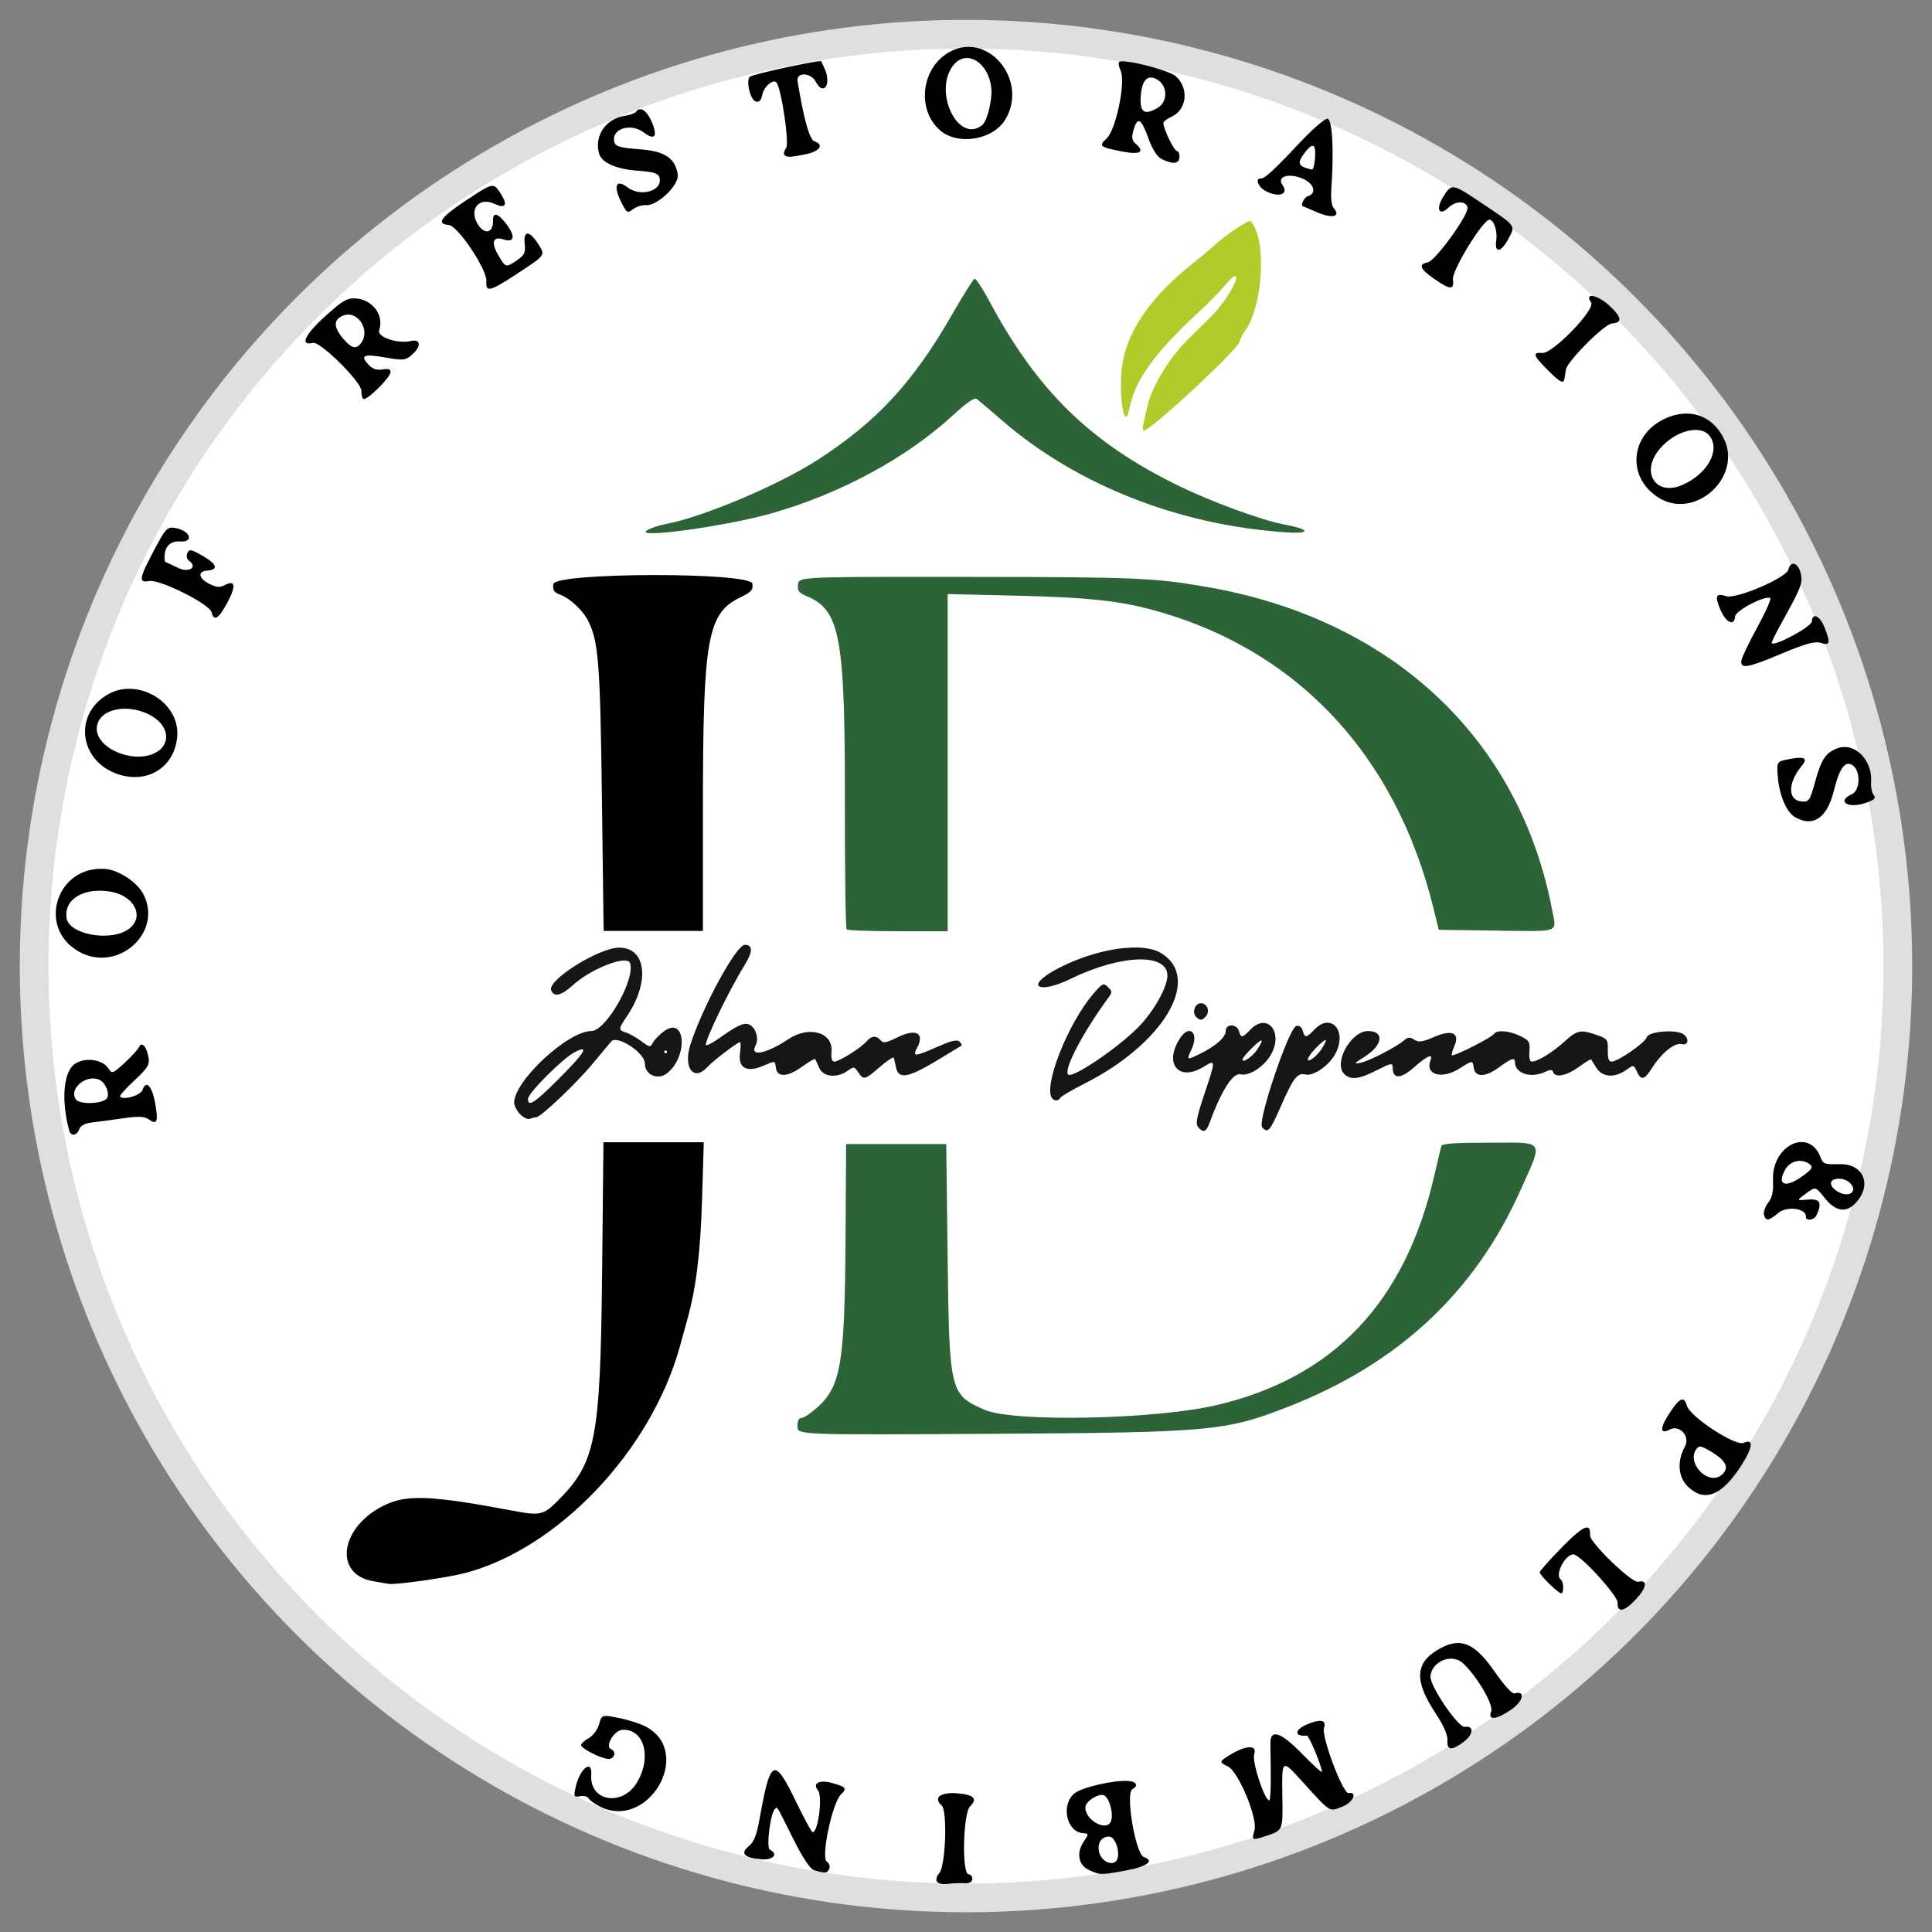
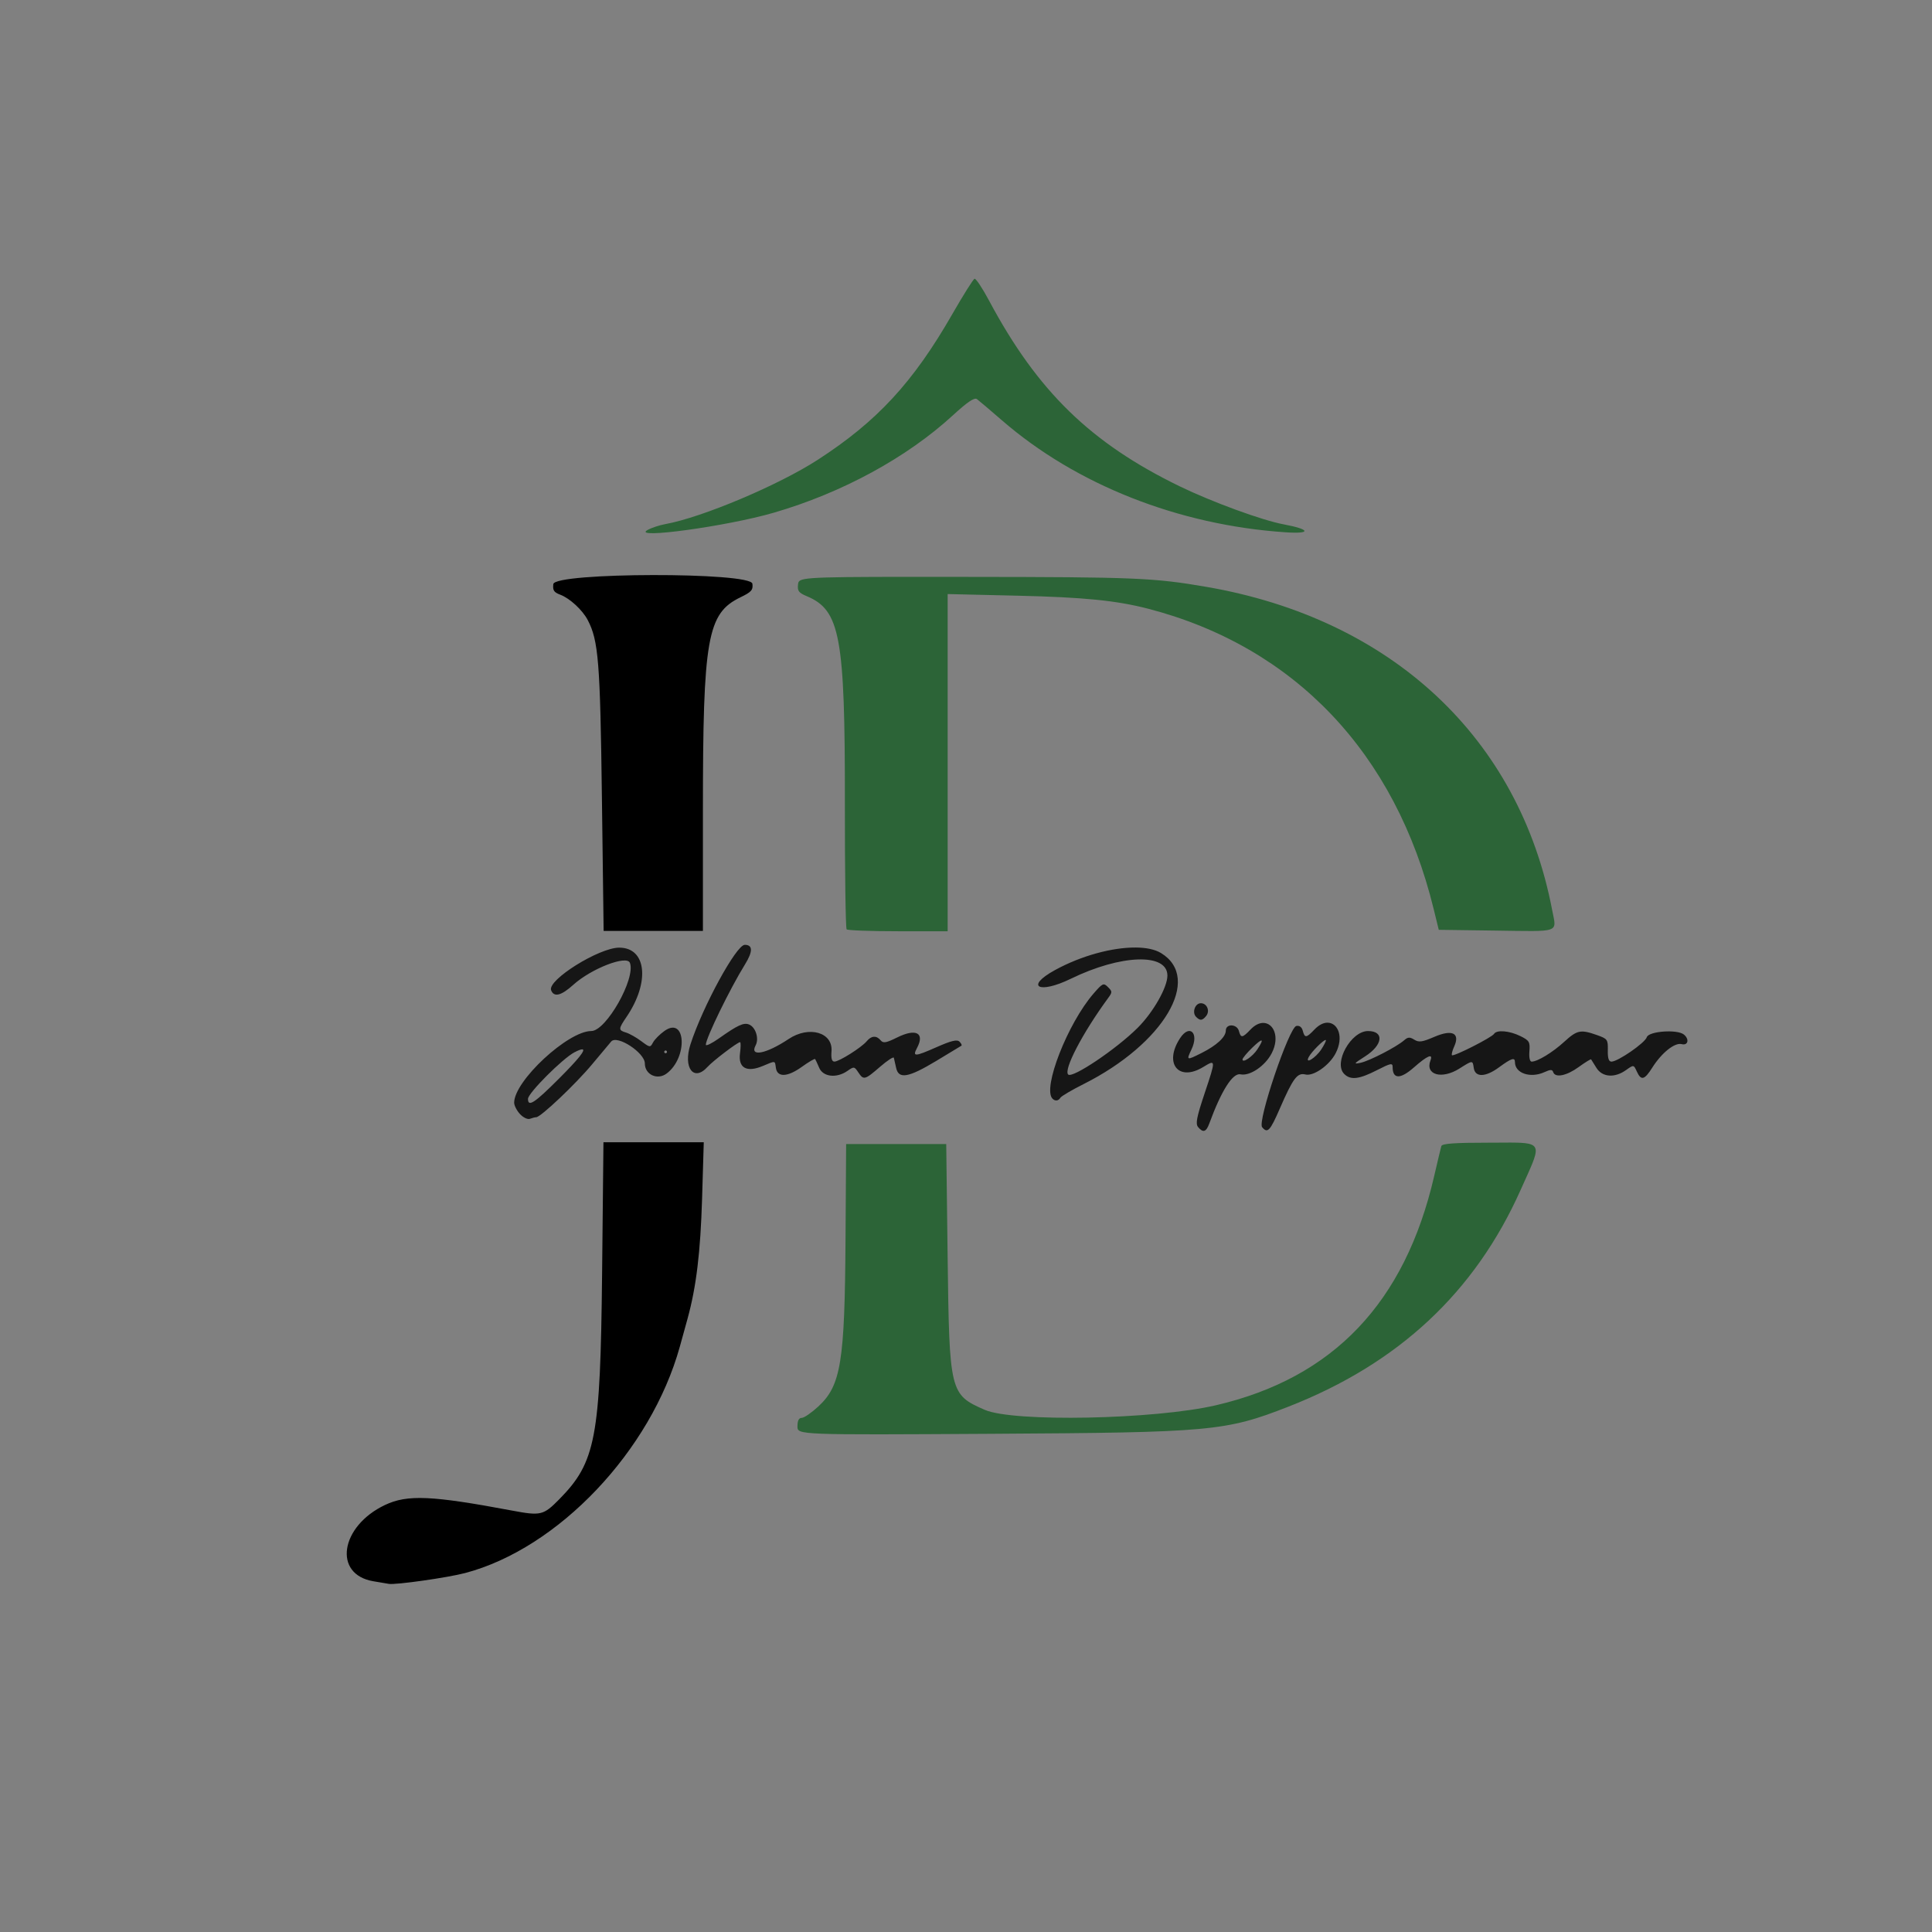
<svg xmlns="http://www.w3.org/2000/svg" xmlns:ns1="http://sodipodi.sourceforge.net/DTD/sodipodi-0.dtd" xmlns:ns2="http://www.inkscape.org/namespaces/inkscape" width="10cm" height="10cm" version="1.1" viewBox="0 0 100 100" xml:space="preserve" id="svg20" ns1:docname="logo.svg" ns2:version="1.2.1 (9c6d41e410, 2022-07-14)">
  <rect x="0" y="0" width="100" height="100" fill="#808080" stroke="none" />
  <defs id="defs24" />
  <ns1:namedview id="namedview22" pagecolor="#ffffff" bordercolor="#000000" borderopacity="0.25" ns2:showpageshadow="2" ns2:pageopacity="0.0" ns2:pagecheckerboard="0" ns2:deskcolor="#d1d1d1" ns2:document-units="cm" showgrid="false" ns2:zoom="1.3890625" ns2:cx="-15.478065" ns2:cy="264.20697" ns2:window-width="1920" ns2:window-height="1017" ns2:window-x="1358" ns2:window-y="-8" ns2:window-maximized="1" ns2:current-layer="svg20" />
  <title id="title2">JD Roofing and Plumbing logo (c)</title>
-   <circle style="fill:#ffffff;stroke:#dfdfdf;stroke-width:1.487;paint-order:markers stroke fill;stop-color:#000000;fill-opacity:1" id="path305" cx="50" cy="50.003" r="48.232" />
  <g transform="matrix(1.851,0,0,1.851,-40.969,-61.637)" id="g16" style="display:inline">
    <g id="g12" style="display:inline">
-       <path d="m 54.11,45.13 c 0.028,-0.118 0.079,-0.337 0.112,-0.487 0.118,-0.534 0.627,-1.364 1.149,-1.873 0.794,-0.775 0.807,-0.789 1.041,-1.126 0.372,-0.536 0.392,-0.86 0.025,-0.42 -0.161,0.192 -0.5,0.542 -0.755,0.777 -1.27,1.172 -1.804,1.911 -1.967,2.724 -0.148,0.742 -0.325,-0.499 -0.185,-1.301 0.161,-0.924 0.81,-1.842 1.947,-2.751 0.235,-0.188 0.473,-0.386 0.529,-0.439 0.346,-0.329 1.048,-0.806 1.101,-0.749 0.449,0.482 0.355,2.347 -0.153,3.061 -0.085,0.12 -0.155,0.255 -0.155,0.3 0,0.182 -2.491,2.498 -2.686,2.498 -0.029,0 -0.029,-0.096 -0.001,-0.214 z" fill="#b2cb2b" id="path6" />
+       <path d="m 54.11,45.13 z" fill="#b2cb2b" id="path6" />
      <path d="m 40.24,48.12 c 0.107,-0.06 0.331,-0.135 0.498,-0.165 1.027,-0.186 3.159,-1.085 4.259,-1.796 1.663,-1.076 2.669,-2.164 3.765,-4.074 0.306,-0.533 0.586,-0.979 0.623,-0.991 0.037,-0.012 0.222,0.266 0.41,0.619 1.353,2.531 2.842,3.979 5.332,5.188 0.899,0.436 2.298,0.948 2.898,1.06 0.754,0.141 0.787,0.272 0.056,0.223 -2.994,-0.2 -5.858,-1.332 -7.935,-3.135 -0.328,-0.285 -0.641,-0.55 -0.695,-0.59 -0.07,-0.051 -0.266,0.081 -0.671,0.453 -1.289,1.184 -3.099,2.169 -5.012,2.725 -1.304,0.379 -3.997,0.748 -3.528,0.483 z" fill="#2c6437" id="path8" />
      <path d="m 47.65,49.43 c -3.177,1.74e-4 -3.18,0.024 -3.201,0.212 -0.021,0.182 0.017,0.233 0.243,0.328 0.936,0.391 1.072,1.127 1.067,5.784 -0.002,1.914 0.02,3.504 0.049,3.533 0.029,0.029 0.676,0.053 1.439,0.053 h 1.386 v -9.429 l 1.963,0.046 c 1.846,0.043 2.76,0.135 3.647,0.365 4.091,1.065 6.914,4.034 7.98,8.395 l 0.143,0.583 1.547,0.021 c 1.893,0.026 1.748,0.077 1.623,-0.578 -0.919,-4.808 -4.489,-8.141 -9.672,-9.034 -1.465,-0.252 -1.991,-0.274 -6.647,-0.278 -0.593,-5.18e-4 -1.111,-0.001 -1.565,-10e-4 z m 16.66,15.82 c -0.146,4.8e-5 -0.316,0.002 -0.511,0.002 -1,0 -1.341,0.024 -1.362,0.097 -0.015,0.053 -0.105,0.429 -0.199,0.836 -0.818,3.543 -2.822,5.647 -6.104,6.41 -1.714,0.399 -5.665,0.477 -6.463,0.128 -0.977,-0.427 -0.991,-0.484 -1.039,-4.283 l -0.039,-3.149 h -2.799 l -0.017,2.643 c -0.021,3.46 -0.127,4.11 -0.763,4.697 -0.189,0.174 -0.397,0.317 -0.463,0.317 -0.08,0 -0.118,0.077 -0.118,0.238 0,0.238 8.1e-5,0.239 5.422,0.207 6.147,-0.036 6.547,-0.072 8.299,-0.756 3.082,-1.203 5.224,-3.201 6.502,-6.066 0.556,-1.245 0.677,-1.322 -0.348,-1.322 z" fill="#2c6437" id="path10" />
    </g>
    <path d="m 33.4,52.38 c -0.494,0 -2.47,3.626 -3.187,5.848 -0.443,1.372 0.194,2.215 1.001,1.323 0.324,-0.358 1.767,-1.456 1.913,-1.456 0.047,0 0.046,0.291 -0.002,0.647 -0.116,0.868 0.385,1.151 1.335,0.754 0.767,-0.321 0.71,-0.328 0.772,0.11 0.081,0.57 0.679,0.547 1.521,-0.058 0.405,-0.291 0.758,-0.498 0.785,-0.46 0.027,0.038 0.135,0.271 0.241,0.518 0.231,0.537 1.026,0.62 1.662,0.175 0.374,-0.262 0.402,-0.259 0.627,0.081 0.317,0.477 0.382,0.461 1.282,-0.318 0.428,-0.371 0.794,-0.61 0.812,-0.531 0.018,0.079 0.079,0.346 0.134,0.593 0.149,0.677 0.712,0.58 2.348,-0.403 0.78,-0.469 1.451,-0.874 1.489,-0.901 0.039,-0.027 -0.013,-0.134 -0.116,-0.237 -0.141,-0.141 -0.479,-0.059 -1.362,0.331 -1.26,0.556 -1.411,0.563 -1.137,0.05 0.478,-0.893 -0.049,-1.178 -1.161,-0.627 -0.651,0.322 -0.818,0.351 -0.97,0.169 -0.246,-0.297 -0.546,-0.278 -0.818,0.052 -0.298,0.363 -1.619,1.197 -1.897,1.197 -0.154,0 -0.205,-0.183 -0.172,-0.607 0.088,-1.113 -1.324,-1.517 -2.517,-0.721 -1.323,0.883 -2.315,1.073 -1.94,0.372 0.214,-0.401 -0.004,-1.077 -0.395,-1.227 -0.312,-0.12 -0.677,0.051 -1.755,0.815 -0.427,0.302 -0.776,0.472 -0.776,0.378 0,-0.385 1.42,-3.299 2.297,-4.714 0.475,-0.767 0.47,-1.156 -0.016,-1.156 z m 22.96,0.156 c -1.359,-0.009 -3.183,0.474 -4.741,1.33 -1.771,0.973 -0.941,1.42 0.938,0.505 2.948,-1.436 5.676,-1.526 5.676,-0.188 0,0.695 -0.835,2.161 -1.75,3.072 -1.254,1.25 -3.835,2.985 -4.079,2.741 -0.282,-0.282 0.841,-2.435 2.34,-4.483 0.259,-0.353 0.258,-0.393 -0.002,-0.652 -0.261,-0.26 -0.311,-0.238 -0.845,0.376 -1.523,1.753 -3.018,5.576 -2.414,6.179 0.158,0.158 0.347,0.134 0.466,-0.059 0.057,-0.092 0.671,-0.453 1.364,-0.801 4.712,-2.369 6.981,-6.209 4.547,-7.694 -0.357,-0.218 -0.88,-0.323 -1.498,-0.327 z m -30.33,0.006 c -1.186,0 -4.231,1.904 -4.002,2.502 0.165,0.429 0.59,0.325 1.3,-0.316 1.058,-0.956 3.146,-1.765 3.329,-1.291 0.352,0.917 -1.396,4.004 -2.267,4.004 -1.375,0 -4.533,2.933 -4.533,4.209 0,0.166 0.154,0.468 0.343,0.671 0.192,0.206 0.45,0.328 0.585,0.276 0.133,-0.051 0.299,-0.092 0.368,-0.092 0.262,0 2.329,-1.959 3.292,-3.119 0.552,-0.665 1.055,-1.266 1.117,-1.334 0.357,-0.391 1.972,0.668 1.972,1.293 0,0.656 0.733,0.999 1.275,0.597 1.267,-0.941 1.143,-3.407 -0.126,-2.503 -0.273,0.194 -0.573,0.496 -0.667,0.671 -0.166,0.31 -0.183,0.308 -0.694,-0.074 -0.288,-0.216 -0.689,-0.442 -0.891,-0.504 -0.46,-0.14 -0.458,-0.207 0.026,-0.919 1.388,-2.042 1.175,-4.07 -0.427,-4.07 z m 34.15,3.267 c -0.332,0.017 -0.511,0.552 -0.261,0.802 0.234,0.234 0.361,0.224 0.585,-0.047 0.246,-0.296 0.058,-0.756 -0.308,-0.756 -0.005,0 -0.011,-2.65e-4 -0.016,0 z m 7.469,1.142 c -0.236,-0.004 -0.508,0.118 -0.782,0.406 -0.471,0.496 -0.567,0.506 -0.681,0.071 -0.056,-0.216 -0.195,-0.321 -0.377,-0.285 -0.43,0.083 -2.297,5.603 -2.012,5.947 0.317,0.382 0.464,0.227 1.034,-1.082 0.781,-1.797 1.033,-2.133 1.507,-2.014 0.476,0.119 1.41,-0.535 1.777,-1.245 0.497,-0.96 0.136,-1.788 -0.467,-1.797 z m -3.807,0.014 c -0.225,0.007 -0.478,0.126 -0.731,0.392 -0.468,0.493 -0.567,0.506 -0.677,0.085 -0.111,-0.424 -0.77,-0.448 -0.77,-0.028 0,0.376 -0.536,0.872 -1.422,1.317 -0.893,0.448 -0.905,0.444 -0.593,-0.212 0.457,-0.959 -0.111,-1.513 -0.673,-0.656 -0.97,1.481 -0.091,2.577 1.359,1.693 0.749,-0.457 0.75,-0.445 0.087,1.536 -0.471,1.408 -0.547,1.797 -0.387,1.99 0.293,0.353 0.474,0.295 0.659,-0.209 0.71,-1.936 1.377,-2.987 1.834,-2.888 0.544,0.118 1.446,-0.49 1.831,-1.237 0.497,-0.961 0.103,-1.801 -0.518,-1.783 z m 6.176,0.477 c -1.003,0 -2.045,1.875 -1.4,2.52 0.374,0.374 0.872,0.317 1.918,-0.218 0.822,-0.42 0.928,-0.441 0.928,-0.182 0,0.712 0.452,0.719 1.244,0.022 0.796,-0.701 1.145,-0.849 0.978,-0.414 -0.325,0.848 0.668,1.127 1.697,0.478 0.787,-0.497 0.781,-0.496 0.846,-0.04 0.08,0.564 0.686,0.552 1.476,-0.029 0.736,-0.541 0.945,-0.61 0.945,-0.31 0,0.656 0.908,0.963 1.735,0.586 0.353,-0.161 0.458,-0.161 0.511,0 0.117,0.352 0.784,0.22 1.5,-0.3 0.381,-0.276 0.709,-0.478 0.727,-0.45 0.019,0.029 0.16,0.256 0.315,0.503 0.344,0.55 1.068,0.604 1.736,0.128 0.451,-0.321 0.451,-0.321 0.634,0.081 0.253,0.554 0.447,0.506 0.908,-0.224 0.552,-0.874 1.321,-1.489 1.728,-1.382 0.377,0.098 0.465,-0.295 0.127,-0.566 -0.395,-0.316 -2.063,-0.195 -2.176,0.159 -0.106,0.335 -1.698,1.435 -2.077,1.435 -0.158,0 -0.223,-0.201 -0.213,-0.665 0.013,-0.633 -0.017,-0.676 -0.638,-0.896 -0.963,-0.339 -1.163,-0.298 -1.923,0.396 -0.684,0.626 -1.571,1.165 -1.915,1.165 -0.106,0 -0.159,-0.248 -0.13,-0.607 0.043,-0.55 -0.005,-0.633 -0.523,-0.89 -0.644,-0.32 -1.399,-0.384 -1.555,-0.133 -0.13,0.211 -2.374,1.349 -2.47,1.253 -0.039,-0.039 0.018,-0.266 0.127,-0.506 0.362,-0.794 -0.109,-1.027 -1.163,-0.573 -0.713,0.307 -0.91,0.335 -1.18,0.166 -0.263,-0.165 -0.374,-0.158 -0.594,0.035 -0.443,0.389 -2.03,1.21 -2.557,1.322 -0.435,0.093 -0.407,0.051 0.263,-0.376 1.049,-0.669 1.141,-1.488 0.169,-1.488 z m -2.495,0.525 c 0.013,6.5e-5 0.021,0.008 0.021,0.024 0,0.064 -0.121,0.299 -0.268,0.524 -0.339,0.517 -0.989,0.912 -0.739,0.45 0.172,-0.319 0.859,-0.998 0.987,-0.998 z m -3.775,0.031 c 0.073,-0.004 -0.001,0.169 -0.229,0.517 -0.28,0.428 -0.875,0.834 -0.875,0.597 0,-0.075 0.258,-0.386 0.572,-0.691 0.289,-0.28 0.467,-0.42 0.532,-0.423 z m -39.89,0.519 c 0.229,0.011 -0.219,0.571 -1.371,1.723 -1.439,1.439 -1.818,1.686 -1.818,1.186 0,-0.337 2.041,-2.381 2.736,-2.739 0.226,-0.117 0.377,-0.173 0.454,-0.169 z m 4.895,0.067 c 0.045,0 0.081,0.038 0.081,0.082 0,0.045 -0.037,0.081 -0.081,0.081 -0.045,0 -0.081,-0.037 -0.081,-0.081 0,-0.045 0.037,-0.082 0.081,-0.082 z" fill="#161616" stroke-width="2.101" id="path4" transform="matrix(0.476,0,0,0.476,27.059,34.788)" />
    <path d="m 40.39,49.38 c -1.382,0.002 -2.765,0.087 -2.784,0.253 -0.02,0.174 0.016,0.229 0.194,0.296 0.269,0.102 0.623,0.429 0.77,0.712 0.299,0.572 0.347,1.171 0.395,4.978 l 0.048,3.712 h 2.776 v -3.365 c 0,-4.828 0.121,-5.515 1.049,-5.964 0.308,-0.149 0.356,-0.203 0.335,-0.379 -0.019,-0.166 -1.401,-0.246 -2.784,-0.243 z m -1.382,15.86 -0.038,3.673 c -0.048,4.598 -0.176,5.274 -1.199,6.312 -0.443,0.449 -0.515,0.466 -1.324,0.314 -2.241,-0.421 -2.922,-0.451 -3.545,-0.157 -1.259,0.596 -1.464,1.946 -0.324,2.135 0.214,0.036 0.406,0.068 0.427,0.072 0.185,0.034 1.644,-0.173 2.136,-0.303 2.605,-0.688 5.192,-3.415 6.002,-6.328 0.06,-0.216 0.158,-0.568 0.216,-0.782 0.245,-0.892 0.362,-1.86 0.407,-3.362 l 0.047,-1.574 h -1.402 z" id="path14" style="display:inline" />
  </g>
-   <path d="m 50.306,2.435 c -0.356,-0.033 -0.733,0.035 -1.107,0.228 -1.504,0.775 -1.795,2.999 -0.536,4.087 0.915,0.791 2.722,0.497 3.361,-0.547 0.995,-1.626 -0.173,-3.627 -1.717,-3.768 z m 7.936,0.744 c -0.162,-0.014 -0.276,-0.007 -0.315,0.026 -0.051,0.044 -0.014,0.255 0.081,0.468 0.264,0.592 -0.248,3.048 -0.727,3.491 -0.429,0.396 -0.365,0.45 0.799,0.677 0.942,0.184 1.206,0.024 0.688,-0.415 -0.181,-0.153 -0.205,-0.334 -0.096,-0.702 0.21,-0.707 0.397,-0.602 0.767,0.428 0.2,0.559 0.459,0.968 0.679,1.076 0.594,0.289 0.906,0.261 0.931,-0.085 C 61.061,7.969 61.001,7.821 60.916,7.815 60.763,7.804 60.2,6.631 60.22,6.363 60.225,6.287 60.412,6.143 60.634,6.044 61.437,5.686 61.556,4.551 60.854,3.944 60.55,3.682 58.944,3.241 58.242,3.181 Z M 50.099,3.004 c 0.559,0.038 1.118,0.653 1.212,1.566 0.059,0.578 -0.208,1.679 -0.457,1.89 C 49.626,7.495 48.277,4.774 49.332,3.392 49.551,3.104 49.825,2.985 50.099,3.004 Z m 9.509,1.009 c 0.089,0.007 0.187,0.042 0.295,0.106 0.536,0.319 0.552,1.143 0.029,1.456 C 59.233,5.992 58.983,5.822 59.044,4.971 59.091,4.316 59.29,3.987 59.608,4.013 Z M 42.475,3.166 c -0.348,-0.009 -3.516,0.679 -3.659,0.803 -0.222,0.192 0.022,1.212 0.308,1.288 0.174,0.047 0.278,-0.066 0.334,-0.359 0.08,-0.415 0.56,-0.826 0.732,-0.627 0.25,0.288 0.674,3.146 0.502,3.382 -0.101,0.139 -0.144,0.299 -0.095,0.356 0.124,0.144 0.247,0.141 1.08,-0.019 0.747,-0.143 0.999,-0.499 0.479,-0.676 -0.256,-0.087 -0.55,-1.135 -0.874,-3.107 -0.08,-0.487 0.684,-0.464 0.944,0.028 0.394,0.745 0.816,0.154 0.467,-0.655 -0.085,-0.198 -0.171,-0.381 -0.189,-0.407 -0.003,-0.004 -0.013,-0.007 -0.03,-0.008 z m 26.234,2.977 c -0.14,-0.009 -0.799,0.564 -1.464,1.274 -1.306,1.394 -1.794,1.84 -1.995,1.825 -0.296,-0.021 -0.129,0.433 0.231,0.63 0.696,0.38 1.254,0.197 0.902,-0.294 -0.302,-0.422 0.264,-0.631 0.977,-0.36 0.645,0.245 0.832,0.787 0.326,0.941 -0.195,0.059 -0.395,0.501 -0.237,0.522 0.022,0.003 0.317,0.129 0.657,0.28 0.854,0.379 1.328,0.268 0.91,-0.214 -0.09,-0.104 -0.139,-0.522 -0.11,-0.927 0.146,-2.025 0.058,-3.657 -0.198,-3.675 z M 67.946,7.545 c 0.112,0.008 0.151,0.216 0.121,0.625 -0.025,0.349 -0.098,0.622 -0.163,0.608 C 67.172,8.609 67.111,8.459 67.548,7.887 67.726,7.653 67.858,7.539 67.946,7.545 Z M 33.152,5.653 c -0.087,-0.005 -0.168,0.039 -0.237,0.134 -0.056,0.077 -0.312,0.171 -0.57,0.208 -0.997,0.145 -1.609,1.052 -1.33,1.973 0.139,0.46 0.894,0.789 1.988,0.867 0.82,0.059 1.062,0.133 1.126,0.343 0.209,0.688 -0.956,1.05 -1.656,0.516 -0.601,-0.459 -0.746,-0.059 -0.296,0.814 0.267,0.519 0.308,0.54 0.588,0.321 0.165,-0.129 0.463,-0.223 0.663,-0.209 0.606,0.044 1.739,-1.05 1.652,-1.595 C 34.943,8.17 34.401,7.818 33.074,7.723 32.122,7.654 31.872,7.585 31.807,7.371 31.598,6.682 32.635,6.332 33.324,6.858 33.883,7.285 34.055,7.067 33.742,6.327 33.562,5.902 33.343,5.662 33.152,5.652 Z m 42.078,4.042 c -0.211,-0.008 -0.32,0.162 -0.518,0.473 -0.414,0.651 -0.229,1.051 0.266,0.577 0.366,-0.351 0.878,-0.361 0.981,-0.019 0.102,0.336 -1.661,2.782 -2.059,2.855 -0.495,0.092 -0.41,0.33 0.299,0.829 0.857,0.605 1.082,0.618 1.004,0.055 -0.064,-0.452 1.568,-3.117 1.894,-3.094 0.23,0.017 0.418,0.59 0.349,1.061 -0.1,0.677 0.233,0.658 0.608,-0.036 0.399,-0.738 0.451,-0.665 -1.287,-1.833 C 75.887,9.971 75.485,9.703 75.231,9.693 Z M 25.497,9.623 c -0.223,-0.012 -0.574,0.222 -1.387,0.76 -1.29,0.852 -1.544,1.21 -0.895,1.257 0.479,0.034 2.006,2.313 1.962,2.927 -0.042,0.58 0.185,0.524 1.573,-0.388 1.523,-1.002 1.486,-0.95 1.097,-1.564 -0.442,-0.698 -0.768,-0.696 -0.689,0.004 0.052,0.46 -0.007,0.586 -0.395,0.849 -0.587,0.397 -0.591,0.396 -0.983,-0.28 -0.375,-0.647 -0.26,-0.975 0.279,-0.797 0.551,0.181 0.632,-0.129 0.193,-0.735 -0.456,-0.628 -0.75,-0.718 -0.735,-0.225 0.018,0.609 -0.407,0.736 -0.753,0.225 -0.526,-0.778 -0.003,-1.49 0.815,-1.11 0.571,0.266 0.717,0.078 0.368,-0.473 C 25.768,9.791 25.671,9.632 25.497,9.623 Z m 56.888,5.695 c -0.152,-0.002 -0.195,0.103 -0.029,0.334 0.247,0.346 -1.978,2.656 -2.521,2.617 -0.527,-0.038 -0.481,0.122 0.241,0.85 0.683,0.688 0.854,0.777 0.903,0.469 0.017,-0.108 0.051,-0.317 0.074,-0.462 0.067,-0.426 1.989,-2.352 2.375,-2.382 0.562,-0.042 0.524,-0.318 -0.126,-0.922 -0.345,-0.321 -0.721,-0.501 -0.916,-0.504 z m -63.994,0.127 c -0.429,-0.025 -0.682,0.13 -1.57,0.934 -1.055,0.956 -1.32,1.535 -0.622,1.368 0.38,-0.091 2.538,2.053 2.507,2.49 -0.011,0.152 0.03,0.335 0.091,0.405 0.133,0.155 1.393,-1.072 1.416,-1.378 0.011,-0.153 -0.107,-0.195 -0.408,-0.142 -0.289,0.051 -0.511,-0.017 -0.702,-0.217 -0.489,-0.511 -0.31,-0.601 0.807,-0.407 0.999,0.174 1.089,0.162 1.466,-0.186 0.449,-0.414 0.382,-0.781 -0.119,-0.661 -0.673,0.161 -1.75,-0.206 -1.631,-0.555 0.261,-0.767 -0.324,-1.576 -1.191,-1.647 -0.014,-0.001 -0.028,-0.002 -0.042,-0.003 z m -0.343,0.837 c 0.588,0.02 1.051,0.831 0.685,1.41 -0.266,0.422 -0.528,0.37 -0.997,-0.195 -0.492,-0.594 -0.475,-0.976 0.054,-1.172 0.087,-0.032 0.174,-0.046 0.258,-0.043 z m 69.411,5.132 c -0.356,-0.028 -0.738,0.033 -1.129,0.189 -1.931,0.769 -2.204,3.062 -0.493,4.148 1.899,1.207 4.399,-1.088 3.368,-3.091 -0.39,-0.757 -1.016,-1.189 -1.746,-1.247 z m 0.395,0.843 c 0.262,0.018 0.486,0.116 0.632,0.303 0.578,0.739 -0.108,1.976 -1.411,2.544 -1.338,0.583 -2.157,-0.608 -1.231,-1.791 0.548,-0.699 1.388,-1.1 2.009,-1.056 z m 4.981,6.925 c -0.114,-0.01 -0.22,0.082 -0.266,0.294 -0.094,0.43 -2.709,1.55 -3.224,1.381 -0.532,-0.175 -0.6,-0.016 -0.298,0.697 0.286,0.677 0.723,0.882 0.761,0.357 0.022,-0.307 1.521,-1.096 1.82,-0.958 0.069,0.032 -0.233,0.715 -0.672,1.517 -0.439,0.802 -0.81,1.582 -0.826,1.735 -0.044,0.432 0.333,0.365 2.087,-0.374 1.222,-0.514 1.73,-0.653 2.029,-0.555 0.473,0.156 0.509,0.01 0.196,-0.79 -0.244,-0.623 -0.63,-0.802 -0.666,-0.309 -0.019,0.265 -1.931,1.295 -2.07,1.115 -0.023,-0.03 0.148,-0.4 0.382,-0.822 1.164,-2.104 1.229,-2.263 1.12,-2.776 -0.066,-0.315 -0.226,-0.499 -0.372,-0.512 z M 8.932,27.31 c -0.298,-0.016 -0.431,0.169 -0.956,1.165 -0.787,1.494 -0.82,1.701 -0.251,1.6 0.551,-0.097 3.124,1.19 3.226,1.613 0.119,0.495 0.366,0.345 0.816,-0.494 0.461,-0.859 0.413,-1.199 -0.129,-0.913 -0.267,0.141 -0.427,0.128 -0.812,-0.065 -0.554,-0.278 -0.609,-0.644 -0.102,-0.682 0.594,-0.044 0.511,-0.332 -0.215,-0.751 -0.619,-0.358 -0.709,-0.375 -0.812,-0.155 -0.064,0.136 -0.028,0.311 0.08,0.389 0.49,0.354 -0.014,0.656 -0.601,0.36 C 8.868,29.221 8.589,29.091 8.556,29.088 c -0.033,-0.002 -0.048,-0.169 -0.034,-0.369 0.033,-0.462 0.334,-0.726 0.79,-0.693 0.777,0.056 0.521,-0.585 -0.281,-0.705 -0.035,-0.005 -0.068,-0.01 -0.099,-0.011 z M 95.55,38.668 c -0.167,-0.014 -0.34,0.013 -0.509,0.085 -0.578,0.248 -0.783,0.582 -1.126,1.836 -0.228,0.833 -0.294,0.925 -0.647,0.899 -0.75,-0.054 -0.747,-0.964 0.005,-1.867 0.314,-0.377 0.116,-0.481 -0.64,-0.335 -0.672,0.13 -0.672,0.13 -0.617,0.883 0.071,0.975 0.449,1.872 0.898,2.129 0.933,0.535 1.654,0.045 2.004,-1.362 0.298,-1.199 0.594,-1.595 0.984,-1.319 0.416,0.296 0.383,1.299 -0.049,1.491 -0.811,0.362 -0.213,0.761 0.686,0.459 0.476,-0.16 0.579,-0.254 0.446,-0.408 -0.095,-0.11 -0.157,-0.418 -0.138,-0.684 0.067,-0.95 -0.572,-1.751 -1.297,-1.81 z M 6.827,35.655 c -0.419,-0.025 -0.846,0.06 -1.235,0.281 -1.822,1.037 -1.491,3.499 0.559,4.151 1.537,0.489 2.908,-0.413 3.024,-1.988 0.096,-1.311 -1.091,-2.37 -2.346,-2.445 z M 6.645,36.688 c 0.415,0.027 0.855,0.155 1.252,0.398 0.917,0.561 0.942,1.543 0.048,1.926 C 6.766,39.518 4.942,38.682 5.008,37.664 5.052,36.998 5.796,36.632 6.646,36.688 Z M 5.437,44.974 C 2.945,44.795 1.902,47.979 4.042,49.232 6.047,50.406 8.46,48.298 7.421,46.28 7.102,45.661 6.135,45.025 5.437,44.974 Z m -0.109,1.133 c 0.123,0.007 0.25,0.021 0.38,0.043 1.348,0.228 1.839,1.453 0.814,2.025 -0.99,0.552 -2.925,0.154 -3.071,-0.631 -0.165,-0.885 0.687,-1.503 1.877,-1.436 z m 88.013,13.008 c -0.758,-0.073 -1.633,0.765 -1.571,2.003 0.028,0.557 -0.039,0.858 -0.251,1.137 -0.159,0.209 -0.256,0.49 -0.215,0.625 0.103,0.339 0.235,0.321 0.75,-0.106 0.444,-0.368 1.451,-0.226 1.42,0.2 -0.018,0.245 0.425,0.189 0.546,-0.069 0.306,-0.652 0.187,-0.87 -0.443,-0.814 -0.602,0.053 -0.602,0.053 -0.103,-0.313 0.499,-0.366 0.5,-0.366 0.963,0.219 0.571,0.721 1.124,0.806 1.63,0.25 0.855,-0.939 0.376,-2.029 -0.873,-1.991 -0.731,0.023 -0.839,-0.014 -0.951,-0.324 -0.191,-0.528 -0.532,-0.781 -0.902,-0.817 z m -0.134,0.973 c 0.164,0.008 0.326,0.064 0.463,0.172 0.189,0.15 0.13,0.25 -0.363,0.609 -0.894,0.652 -1.365,0.475 -0.901,-0.341 0.169,-0.298 0.489,-0.456 0.802,-0.441 z M 7.338,54.065 c -0.051,-0.002 -0.098,0.037 -0.136,0.122 -0.055,0.123 -0.391,0.493 -0.747,0.823 C 5.855,55.564 5.792,55.588 5.618,55.314 5.311,54.829 4.414,54.703 3.873,55.069 3.282,55.469 3.157,56.966 3.584,58.52 c 0.084,0.307 0.4,0.268 0.513,-0.064 0.061,-0.18 0.296,-0.315 0.608,-0.35 0.28,-0.031 1.003,-0.128 1.609,-0.216 0.856,-0.124 1.164,-0.113 1.386,0.049 0.427,0.311 0.503,0.124 0.334,-0.823 -0.16,-0.898 -0.472,-1.238 -0.652,-0.71 -0.099,0.29 -0.987,0.56 -1.166,0.353 -0.04,-0.046 0.293,-0.421 0.739,-0.834 C 7.638,55.292 7.752,55.107 7.689,54.74 7.619,54.335 7.468,54.07 7.339,54.066 Z m 87.888,6.946 c 0.015,5.19e-4 0.031,0.002 0.046,0.003 0.415,0.03 0.777,0.434 0.604,0.674 -0.159,0.22 -0.597,0.156 -0.928,-0.135 -0.329,-0.289 -0.184,-0.559 0.278,-0.543 z M 4.856,55.822 c 0.089,0.004 0.178,0.022 0.264,0.056 0.376,0.15 0.62,0.853 0.358,1.03 -0.369,0.249 -1.37,0.248 -1.549,-0.001 C 3.594,56.439 4.231,55.793 4.856,55.822 Z m 82.219,16.617 c -0.15,4.3e-4 -0.36,0.24 -0.687,0.745 -0.484,0.748 -0.469,1.076 0.037,0.809 0.511,-0.27 1.072,0.354 0.788,0.875 -0.418,0.767 -0.359,1.582 0.15,2.077 0.86,0.836 1.766,0.476 2.775,-1.105 0.597,-0.935 0.641,-1.395 0.111,-1.158 -0.42,0.187 -2.761,-1.342 -2.933,-1.917 -0.065,-0.216 -0.139,-0.327 -0.242,-0.327 z m 0.931,2.438 c 0.122,0.003 0.307,0.103 0.663,0.324 0.695,0.433 0.838,0.797 0.448,1.135 -0.682,0.59 -1.853,-0.608 -1.309,-1.339 0.059,-0.08 0.115,-0.123 0.198,-0.12 z m -5.85,4.188 c -0.197,-0.022 -0.604,0.304 -1.297,1.009 -0.636,0.648 -1.161,1.237 -1.166,1.309 -0.009,0.133 0.952,1.076 1.11,1.087 0.155,0.011 0.138,-0.606 -0.019,-0.719 -0.352,-0.254 0.322,-1.449 0.722,-1.278 0.507,0.216 2.245,2.158 2.222,2.482 -0.04,0.549 0.357,0.467 0.969,-0.201 0.55,-0.601 0.592,-1.002 0.092,-0.882 -0.32,0.077 -2.51,-2.035 -2.487,-2.398 0.016,-0.257 -0.027,-0.396 -0.145,-0.409 z m -6.623,5.978 c -0.346,-0.019 -0.711,0.106 -1.133,0.361 -1.171,0.705 -1.19,1.631 -0.071,3.31 0.38,0.57 0.609,1.098 0.59,1.359 -0.038,0.53 0.222,0.554 0.847,0.08 0.509,-0.387 0.54,-0.848 0.05,-0.77 -0.333,0.053 -1.811,-2.12 -1.776,-2.611 0.056,-0.779 1.102,-1.211 1.673,-0.692 0.722,0.657 1.606,2.162 1.47,2.503 -0.192,0.481 0.272,0.436 1.049,-0.102 0.629,-0.435 0.734,-1.003 0.153,-0.827 -0.11,0.033 -0.545,-0.44 -0.967,-1.052 -0.714,-1.036 -1.27,-1.527 -1.886,-1.559 z m -7.191,4.027 c -0.157,-0.006 -0.395,0.058 -0.709,0.193 -0.649,0.279 -0.644,0.63 0.009,0.573 0.113,-0.01 0.797,1.637 0.78,1.878 -0.004,0.058 -0.482,-0.379 -1.062,-0.972 -1.055,-1.08 -1.609,-1.265 -1.602,-0.533 0.001,0.134 0.009,0.86 0.017,1.614 0.009,0.754 -0.026,1.368 -0.076,1.364 -0.258,-0.019 -0.907,-2.008 -0.781,-2.393 0.162,-0.491 -0.411,-0.475 -1.25,0.035 -0.57,0.347 -0.577,0.385 -0.113,0.601 0.542,0.252 1.558,2.695 1.376,3.308 -0.157,0.531 -0.139,0.538 0.66,0.269 0.809,-0.272 0.81,-0.275 0.783,-1.967 -0.032,-2 -0.031,-1.999 0.979,-0.887 1.553,1.711 1.429,1.63 2.121,1.36 0.563,-0.22 0.819,-0.775 0.325,-0.705 -0.294,0.041 -1.416,-2.94 -1.269,-3.371 0.08,-0.236 0.014,-0.359 -0.188,-0.367 z M 31.435,88.821 c -0.303,-0.024 -0.333,0.083 -0.427,0.425 -0.076,0.274 -0.314,0.597 -0.53,0.717 -0.216,0.12 -0.397,0.281 -0.402,0.357 -0.012,0.172 1,0.693 1.403,0.722 0.322,0.023 0.445,-0.381 0.153,-0.502 -0.343,-0.143 0.155,-0.986 0.595,-1.007 1.119,-0.053 1.523,1.438 0.739,2.734 -0.764,1.264 -2.462,0.974 -2.363,-0.403 0.059,-0.816 -0.571,-0.352 -0.793,0.584 -0.129,0.544 -0.113,0.583 0.209,0.523 0.192,-0.036 0.387,0.011 0.435,0.102 0.048,0.092 0.304,0.28 0.569,0.418 2.482,1.3 4.889,-2.731 2.448,-4.099 -0.284,-0.159 -0.924,-0.369 -1.421,-0.467 -0.283,-0.055 -0.477,-0.094 -0.615,-0.105 z m 26.968,3.362 c -0.743,-0.054 -2.391,0.324 -2.781,0.637 -0.728,0.586 -0.425,2.004 0.442,2.066 0.295,0.021 0.295,0.043 0.022,0.449 -0.389,0.577 -0.264,1.214 0.286,1.46 0.577,0.259 0.589,0.26 1.862,0.03 1.129,-0.204 1.548,-0.507 0.974,-0.702 -0.433,-0.147 -0.969,-3.322 -0.594,-3.519 0.323,-0.169 0.212,-0.392 -0.211,-0.422 z m -18.287,-0.557 c -0.301,0.002 -0.499,0.824 -0.812,2.577 -0.142,0.795 -0.284,1.145 -0.555,1.363 -0.456,0.367 -0.218,0.603 0.68,0.671 0.595,0.045 0.875,-0.28 0.422,-0.492 -0.206,-0.096 0.024,-1.912 0.268,-2.123 0.124,-0.107 0.032,-0.26 0.947,1.573 0.479,0.959 0.876,1.555 1.073,1.61 0.587,0.165 0.673,0.157 0.779,-0.07 0.059,-0.125 0.002,-0.296 -0.125,-0.38 -0.313,-0.206 0.288,-3.049 0.735,-3.476 0.333,-0.319 0.262,-0.401 -0.527,-0.608 -0.606,-0.16 -0.96,0.052 -0.662,0.397 0.251,0.29 0.007,2.19 -0.278,2.167 -0.054,-0.005 -0.442,-0.717 -0.861,-1.584 -0.515,-1.064 -0.835,-1.625 -1.084,-1.624 z m 16.942,1.279 c 0.021,0.001 0.041,0.005 0.06,0.01 0.293,0.079 0.548,1.009 0.376,1.376 -0.25,0.533 -1.361,-0.112 -1.315,-0.763 0.019,-0.271 0.565,-0.643 0.879,-0.623 z m -7.542,-0.086 c -0.852,-0.061 -1.221,0.238 -0.777,0.63 0.312,0.276 0.205,3.164 -0.13,3.513 -0.12,0.126 -0.174,0.313 -0.119,0.418 0.059,0.114 0.293,0.165 0.582,0.129 0.266,-0.034 0.653,-0.048 0.86,-0.033 0.229,0.016 0.384,-0.066 0.395,-0.211 0.009,-0.131 -0.079,-0.244 -0.197,-0.253 -0.354,-0.026 -0.281,-3.171 0.083,-3.519 0.411,-0.393 0.187,-0.61 -0.697,-0.674 z m 7.914,2.245 c 0.3,0.022 0.561,0.813 0.392,1.185 -0.157,0.345 -0.731,0.168 -0.896,-0.277 -0.186,-0.501 0.057,-0.941 0.504,-0.909 z" stroke-width="2.047" id="path18" />
</svg>